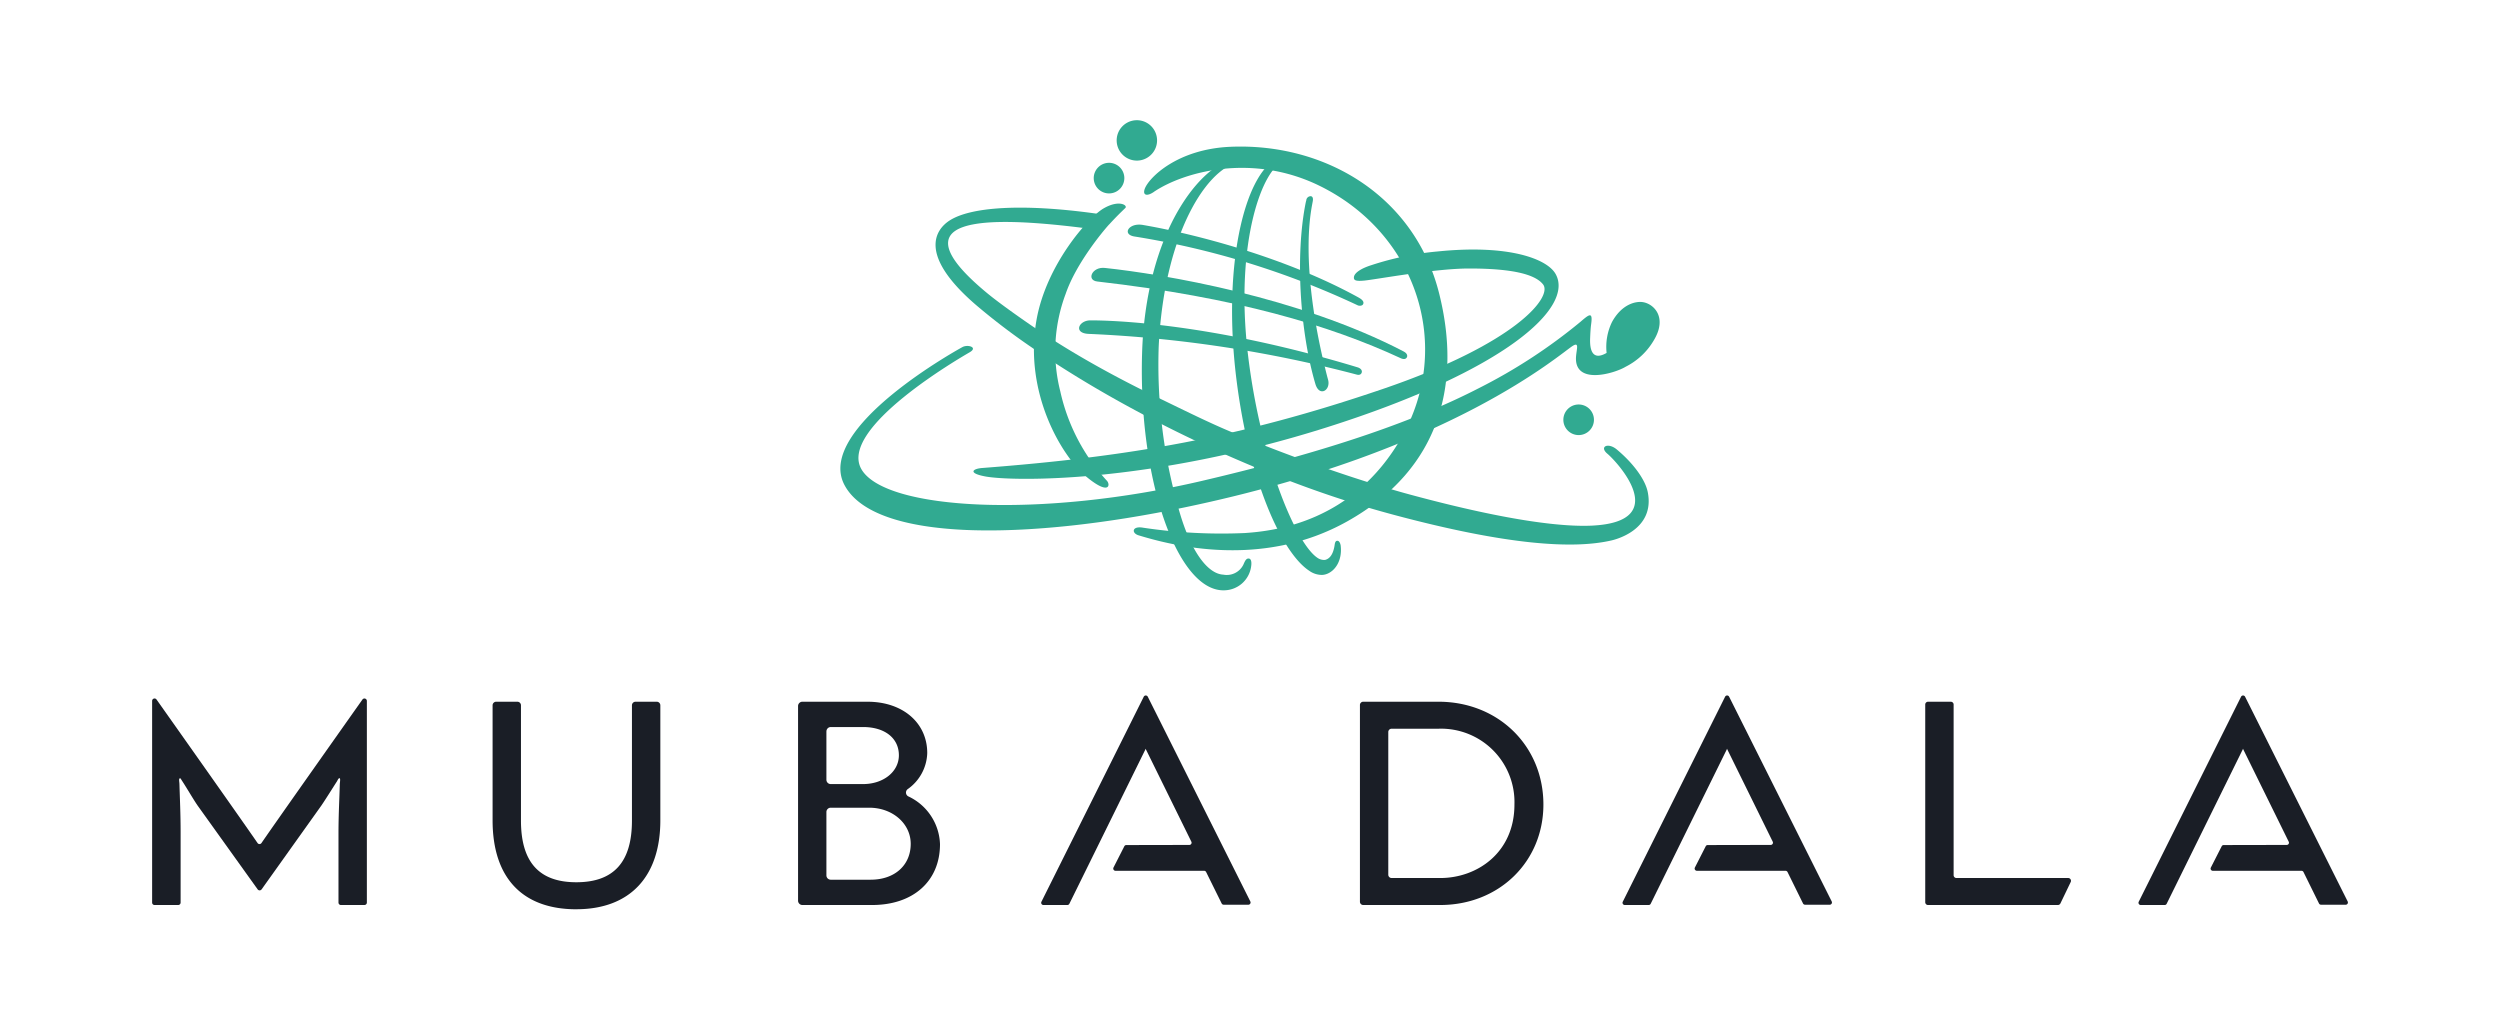
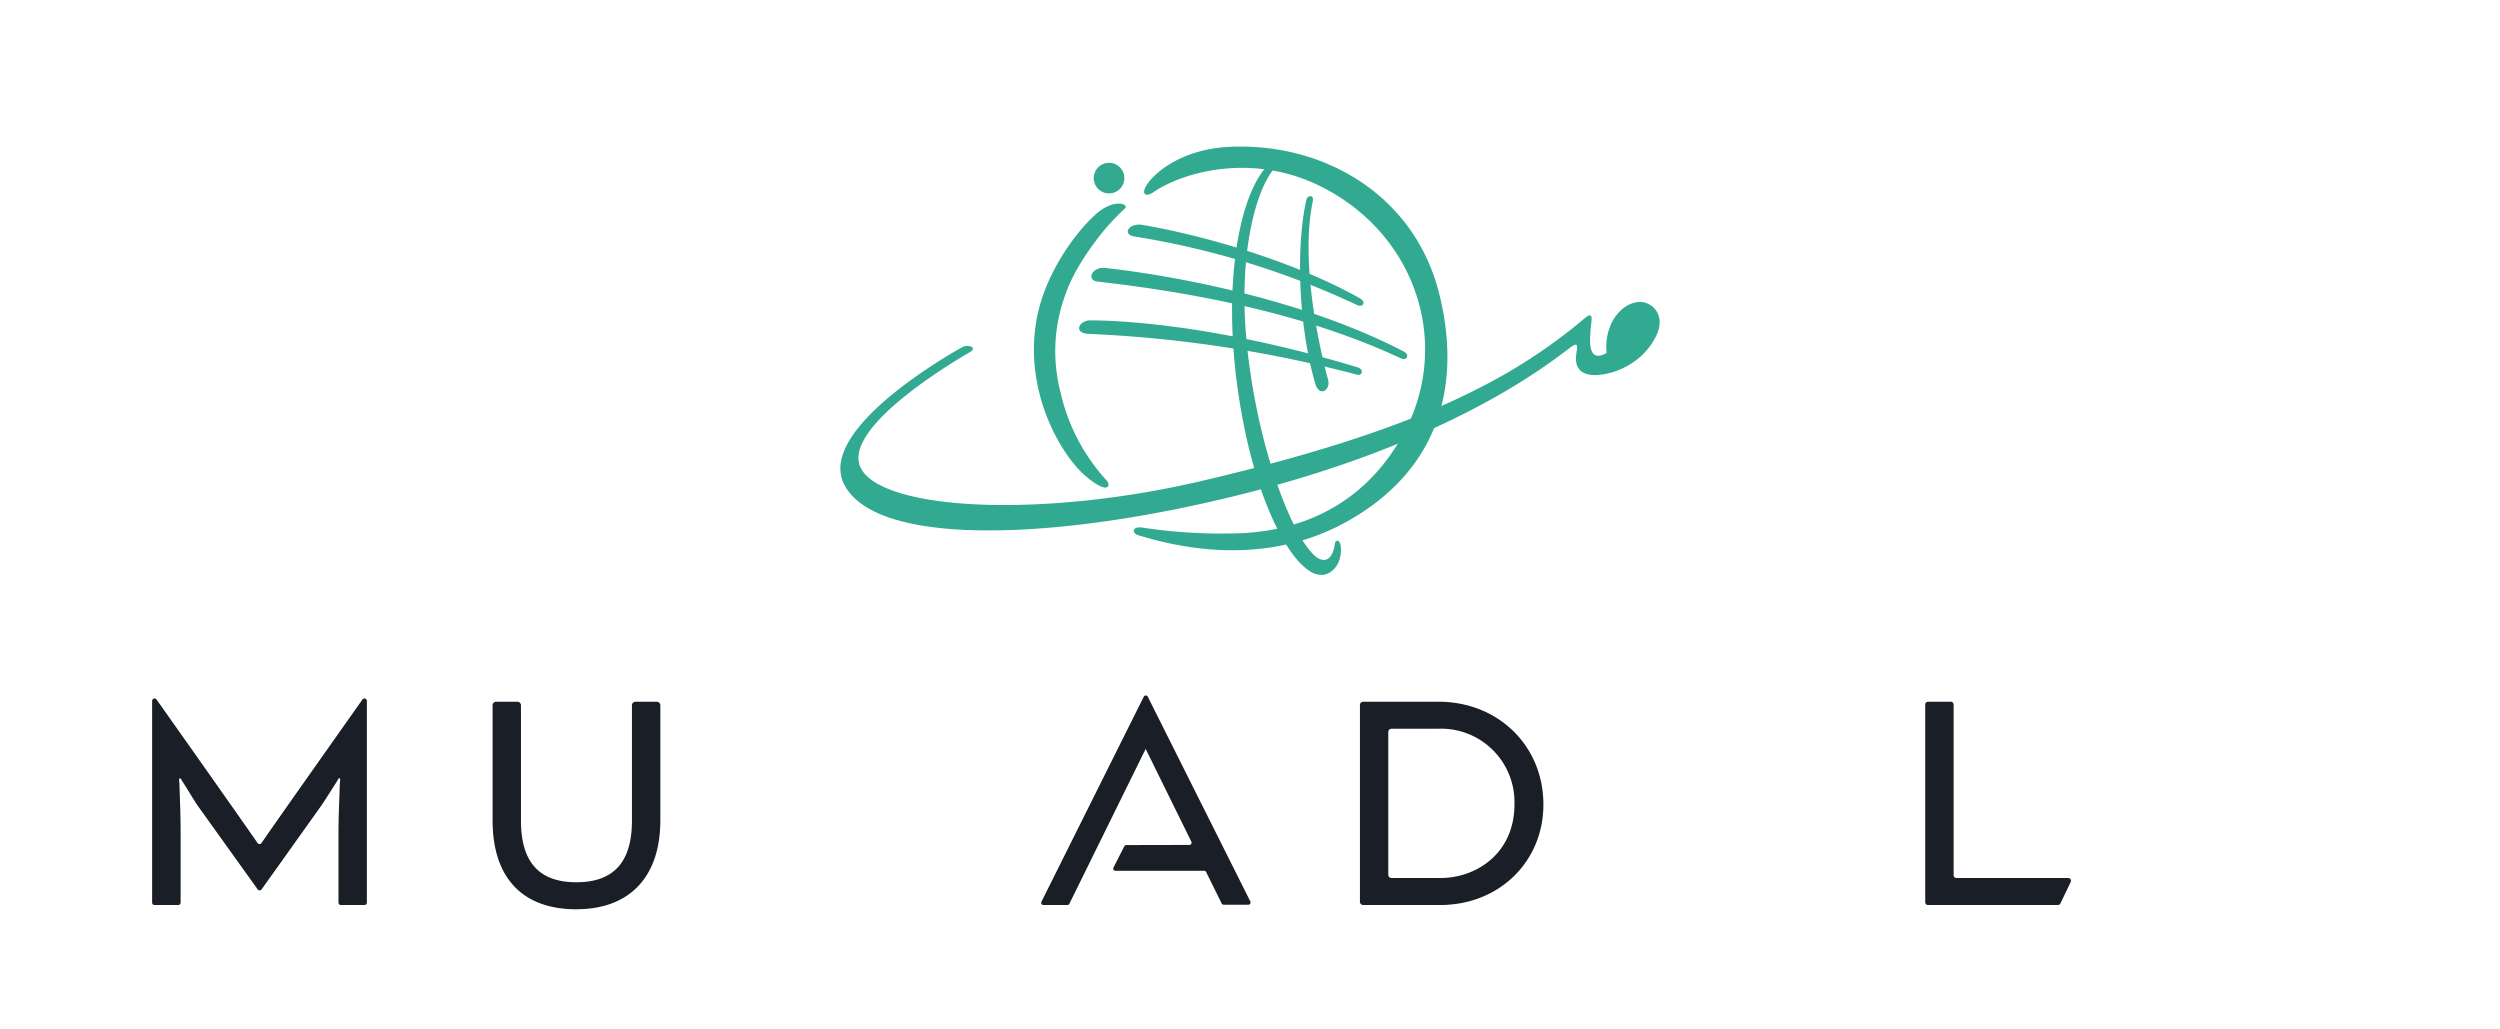
<svg xmlns="http://www.w3.org/2000/svg" width="340" height="140" viewBox="0 0 340 140">
  <defs>
    <clipPath id="clip-path">
-       <rect id="Rectangle_226" data-name="Rectangle 226" width="298.631" height="107.316" fill="none" />
-     </clipPath>
+       </clipPath>
    <clipPath id="clip-mubadala">
      <rect width="340" height="140" />
    </clipPath>
  </defs>
  <g id="mubadala" clip-path="url(#clip-mubadala)">
    <g id="Mubadala-2" data-name="Mubadala" transform="translate(20.685 16.342)">
      <g id="Group_248" data-name="Group 248">
        <path id="Path_455" data-name="Path 455" d="M249.152,256.256h-3.194a.33.33,0,0,1-.33-.33v-9.35c0-2.57.126-4.771.179-6.748.007-.245.117-.789-.033-.821s-.3.344-.335.4c-.543.843-1.528,2.419-2.113,3.283l-8.154,11.437a.33.33,0,0,1-.537,0l-8.2-11.444c-.584-.86-1.544-2.508-2.1-3.344-.176-.264-.152-.339-.3-.3s-.045.488-.039.73c.056,1.977.162,4.052.162,6.626v9.532a.331.331,0,0,1-.332.33h-3.212a.33.33,0,0,1-.331-.33V228.5a.33.33,0,0,1,.6-.192c2.492,3.526,11.987,16.957,13.735,19.516a.325.325,0,0,0,.538,0c1.749-2.557,11.239-15.99,13.732-19.516a.331.331,0,0,1,.6.192v27.424a.33.33,0,0,1-.33.33Z" transform="translate(-220.279 -149.516)" fill="#1a1e26" />
        <path id="Path_456" data-name="Path 456" d="M263.754,256.7c-7.344,0-11.388-4.293-11.388-12.091V228.963a.489.489,0,0,1,.489-.489h2.883a.488.488,0,0,1,.488.489v15.68c0,5.64,2.463,8.382,7.528,8.382,5.09,0,7.565-2.742,7.565-8.382v-15.68a.488.488,0,0,1,.488-.489h2.885a.488.488,0,0,1,.488.489v15.642c0,7.685-4.164,12.091-11.425,12.091Z" transform="translate(-206.059 -149.381)" fill="#1a1e26" />
-         <path id="Path_457" data-name="Path 457" d="M291.028,252.679H285.6a.59.59,0,0,1-.592-.586v-8.62a.586.586,0,0,1,.592-.586h5.23c3.169,0,5.644,2.155,5.644,4.912,0,2.919-2.188,4.879-5.449,4.879Zm-6.016-20.171a.592.592,0,0,1,.592-.592h4.387c2.961,0,4.874,1.512,4.874,3.84,0,2.234-2.1,3.918-4.874,3.918H285.6a.591.591,0,0,1-.592-.592v-6.575Zm11.156,8.849a.585.585,0,0,1-.11-.993,6.211,6.211,0,0,0,2.664-4.914c0-4.109-3.335-6.976-8.118-6.976h-8.865a.589.589,0,0,0-.586.587v26.467a.59.59,0,0,0,.586.592h9.48c5.609,0,9.238-3.253,9.238-8.281a7.45,7.45,0,0,0-4.289-6.483Z" transform="translate(-193.302 -149.381)" fill="#1a1e26" />
        <path id="Path_458" data-name="Path 458" d="M345.016,252.449h-6.608a.45.45,0,0,1-.449-.449V232.594a.45.45,0,0,1,.449-.449h6.372a9.985,9.985,0,0,1,10.336,10.306c0,6.561-5.08,10-10.1,10Zm-.237-23.975H334.545a.446.446,0,0,0-.442.447v26.752a.446.446,0,0,0,.442.447h10.472c8,0,14.038-5.878,14.038-13.67,0-7.966-6.132-13.977-14.274-13.977Z" transform="translate(-169.837 -149.381)" fill="#1a1e26" />
        <path id="Path_459" data-name="Path 459" d="M405.414,256.12H387.756a.38.38,0,0,1-.38-.381V228.856a.379.379,0,0,1,.38-.381h3.1a.381.381,0,0,1,.381.381v23.21a.381.381,0,0,0,.381.382h15.2a.38.38,0,0,1,.342.545l-1.4,2.911a.379.379,0,0,1-.342.215Z" transform="translate(-146.229 -149.38)" fill="#1a1e26" />
        <path id="Path_460" data-name="Path 460" d="M332.236,256.341h-3.352a.306.306,0,0,1-.274-.172L326.5,251.9a.307.307,0,0,0-.276-.172h-12.05a.305.305,0,0,1-.273-.444l1.471-2.889a.306.306,0,0,1,.273-.167l8.571-.017a.305.305,0,0,0,.274-.44l-6.171-12.534-.043-.113-.051.127L307.9,256.21a.307.307,0,0,1-.274.172h-3.253a.306.306,0,0,1-.274-.443l13.916-27.885a.308.308,0,0,1,.548,0L332.511,255.9a.308.308,0,0,1-.274.445Z" transform="translate(-183.15 -149.642)" fill="#1a1e26" />
        <g id="Group_245" data-name="Group 245">
          <g id="Group_244" data-name="Group 244" clip-path="url(#clip-path)">
            <path id="Path_461" data-name="Path 461" d="M387.024,256.341H383.67a.308.308,0,0,1-.274-.172l-2.106-4.27a.307.307,0,0,0-.276-.172h-12.05a.307.307,0,0,1-.274-.444l1.472-2.889a.3.3,0,0,1,.271-.167l8.571-.017a.305.305,0,0,0,.274-.44l-6.171-12.534-.043-.113-.05.127-10.332,20.96a.305.305,0,0,1-.274.172h-3.253a.306.306,0,0,1-.273-.443L372.8,228.054a.306.306,0,0,1,.547,0L387.3,255.9a.308.308,0,0,1-.274.445Z" transform="translate(-158.871 -149.642)" fill="#1a1e26" />
            <path id="Path_462" data-name="Path 462" d="M435.646,256.341h-3.352a.308.308,0,0,1-.274-.172l-2.107-4.27a.305.305,0,0,0-.274-.172H417.587a.3.3,0,0,1-.271-.444l1.471-2.889a.305.305,0,0,1,.271-.167l8.572-.017a.3.3,0,0,0,.273-.44l-6.171-12.534s-.029-.077-.043-.113l-.051.127-10.332,20.96a.3.3,0,0,1-.274.172H407.78a.307.307,0,0,1-.276-.443l13.918-27.885a.308.308,0,0,1,.548,0L435.922,255.9a.308.308,0,0,1-.276.445Z" transform="translate(-137.323 -149.642)" fill="#1a1e26" />
          </g>
        </g>
        <path id="Path_463" data-name="Path 463" d="M385.192,198.21c-.3,3.979,5.262,2.31,6.75,1.4a9.241,9.241,0,0,0,3.862-3.653c1.839-3.1-.063-4.951-1.6-5.142-.862-.108-2.765.235-4.123,2.716a7.708,7.708,0,0,0-.732,4.2c-2.257,1.309-2.277-1.071-2.241-2,.022-.508.051-1.289.14-1.927.245-1.748-.281-1.313-1.476-.284a73.752,73.752,0,0,1-13.808,9.011c-8.1,4.169-19.649,8.4-37.727,12.622-21.724,5.074-42.895,3.992-46.208-1.561S301.6,198.3,302.734,197.64s-.215-1.091-.971-.714c0,0-20.122,10.941-16.087,18.726s24.63,7.618,46.444,3.054c36.151-7.565,50.979-20.942,52.652-21.95.867-.524.5.429.42,1.455Z" transform="translate(-191.535 -166.077)" fill="#31aa91" />
-         <path id="Path_464" data-name="Path 464" d="M360.883,186.114a40.551,40.551,0,0,0-9.054,1.86c-1.463.459-2.335,1.066-2.4,1.622-.055.446.209.606,1.459.481,1.634-.166,9.531-1.638,14.211-1.638,5.624,0,8.935.722,10.055,2.171,1.3,1.677-3.615,8.011-21.833,14.225-19.425,6.626-34.434,9.2-54.456,10.736-1.3.1-1.983.7.447,1.153,3.621.668,22.109,1.016,46.413-6.679,24.281-7.689,33.719-16.315,31.12-20.877-1.149-2.013-6.276-4.028-15.958-3.054Z" transform="translate(-185.977 -168.265)" fill="#31aa91" />
        <path id="Path_465" data-name="Path 465" d="M315.511,182.326c3.992-2.707,13.326-5.348,22.532-.838,13.3,6.517,18.217,21.906,11.135,34.276-6.605,11.542-17.371,12.678-21.243,12.951a71.732,71.732,0,0,1-13.85-.719c-1.546-.284-1.638.73-.642,1.032,4.39,1.326,16.7,4.66,28.4-1.908,12.815-7.193,15.5-18.956,12.473-31-3.329-13.263-15.505-20.477-28.368-19.933-7.259.307-11.089,4.2-11.655,5.69-.333.876.24,1.117,1.222.452Z" transform="translate(-179.282 -172.566)" fill="#31aa91" />
        <path id="Path_466" data-name="Path 466" d="M313.6,184.382c1.159-1.26,1.648-1.7,2.21-2.253.364-.361-.857-1.175-2.969.065s-7.76,7.654-9.1,15.11c-1.781,9.925,3.432,18.62,6.807,21.4,3.148,2.6,3.262,1.016,2.735.495a26.3,26.3,0,0,1-6.315-12.13,22.173,22.173,0,0,1,.726-13.254c1.452-4.244,5.229-8.7,5.9-9.435Z" transform="translate(-183.452 -170.183)" fill="#31aa91" />
        <path id="Path_467" data-name="Path 467" d="M343.664,193.455c-9.886-5.475-22.369-8.694-29.4-9.9-1.886-.323-2.853,1.258-1.186,1.564a113.175,113.175,0,0,1,30.426,9.373c.177.081.579.094.713-.136.169-.287-.017-.6-.557-.9Z" transform="translate(-179.532 -169.306)" fill="#31aa91" />
        <path id="Path_468" data-name="Path 468" d="M351.284,198.969c-14.286-7.454-32.8-10.535-40.667-11.372-1.723-.182-2.544,1.673-1.015,1.847,18.859,2.159,31.618,5.959,41.264,10.431.2.1.589.222.8-.062.162-.215.115-.584-.384-.844Z" transform="translate(-181.052 -167.501)" fill="#31aa91" />
        <path id="Path_469" data-name="Path 469" d="M308.971,194.375a171.878,171.878,0,0,1,36.432,5.537c.361.1.618-.036.681-.316.058-.244-.11-.534-.583-.677-20-6.055-33.458-6.384-36.327-6.384-1.6,0-2.367,1.768-.2,1.84Z" transform="translate(-181.565 -165.307)" fill="#31aa91" />
-         <path id="Path_470" data-name="Path 470" d="M327.556,177.84l.655-.258h-.01v-.339h0l.006-.228h-.17c-3.191,0-6.529,2.515-9.252,6.979-3.127,5.128-4.976,12.206-5.2,19.933-.507,17.163,4.739,32.019,10.945,32.2h.078a3.755,3.755,0,0,0,3.82-3.331c.03-.195.1-.947-.323-.991-.384-.042-.544.384-.755.856a2.517,2.517,0,0,1-2.73,1.333c-2.025-.1-4.433-2.97-6.118-9.142a71.255,71.255,0,0,1-2.658-21.849c.781-16.414,7.341-25.363,11.717-25.166Z" transform="translate(-178.947 -172.186)" fill="#31aa91" />
        <path id="Path_471" data-name="Path 471" d="M336.83,230.009c0-.007-.085-.693-.465-.683h-.009c-.319.014-.328.456-.38.739-.176,1-.573,1.7-1.294,1.867a1.637,1.637,0,0,1-1.025-.293c-3.019-2.042-7.76-13.606-9.434-27.569-1.869-15.577,2.1-25.551,4.856-26.312l.459-.355h0l-.062-.224a2.286,2.286,0,0,0-.476.208l-.277-.007h0l-.065-.222c-4.536,1.371-8.038,13.8-6.022,30.124,1.722,13.941,6.2,23.685,9.909,26.12a2.953,2.953,0,0,0,1.755.566,2.036,2.036,0,0,0,.5-.085c1.241-.374,2.26-1.849,2.028-3.875Z" transform="translate(-175.177 -172.121)" fill="#31aa91" />
        <path id="Path_472" data-name="Path 472" d="M332.269,205.773c-.1-.342-.167-.595-.511-2.007-1.43-5.881-2.947-15.118-1.632-21.9.032-.164.052-.281.066-.351.078-.411-.029-.648-.263-.681a.607.607,0,0,0-.621.566c-.007.043-.039.121-.065.245-1.471,7.249-.786,17.643,1.3,24.717.544,1.846,2.135.856,1.722-.593Z" transform="translate(-172.339 -170.493)" fill="#31aa91" />
        <path id="Path_473" data-name="Path 473" d="M313.176,179.656a2.081,2.081,0,1,0-1.967,2.192,2.083,2.083,0,0,0,1.967-2.192Z" transform="translate(-180.954 -171.888)" fill="#31aa91" />
        <g id="Group_247" data-name="Group 247">
          <g id="Group_246" data-name="Group 246" clip-path="url(#clip-path)">
            <path id="Path_474" data-name="Path 474" d="M357.434,202.542a2.08,2.08,0,1,0-2.08,2.082,2.082,2.082,0,0,0,2.08-2.082Z" transform="translate(-161.342 -161.795)" fill="#31aa91" />
            <path id="Path_475" data-name="Path 475" d="M316.668,176.27a2.747,2.747,0,1,0-2.6,2.894,2.75,2.75,0,0,0,2.6-2.894Z" transform="translate(-179.996 -173.668)" fill="#31aa91" />
          </g>
        </g>
-         <path id="Path_476" data-name="Path 476" d="M390.958,220.544c-.323-1.564-1.81-3.744-4.187-5.735-1.218-1.023-2.439-.387-1.283.577,1.2,1,8.971,9.241-2.12,9.77-3.557.17-10.717-.443-24.558-4.177-.818-.219-1.69-.465-2.6-.732-1.064-.312-2.184-.648-3.357-1.02-1.681-.527-3.459-1.118-5.318-1.758-1.735-.6-3.543-1.253-5.395-1.95q-1.582-.591-3.214-1.231c-.157-.066-.315-.127-.476-.189-.947-.377-1.9-.758-2.859-1.156-.39-.157-.779-.32-1.169-.486-3.174-1.323-6.455-2.964-9.637-4.5q-1.446-.684-2.868-1.4c-4.041-2.033-7.972-4.215-11.591-6.512q-1.5-.946-2.928-1.928c-1.914-1.315-4.7-3.273-6.356-4.65-12.556-10.414-.2-10.451,12.929-8.826.872.105,1.751.224,2.631.346l1.2-1.99c-.687-.105-1.357-.206-2.013-.3-10.037-1.381-16.894-.86-19.734.941-1.914,1.209-4.435,4.646,3.576,11.528a89.321,89.321,0,0,0,7.561,5.757q1.537,1.072,3.2,2.139c3.541,2.292,7.481,4.609,11.7,6.848q1.437.768,2.921,1.521c1.331.678,2.691,1.349,4.07,2.006q2.1,1,4.264,1.967c.994.443,2,.876,3.008,1.306.105.043.2.088.31.131q1.32.559,2.663,1.091,1.32.539,2.661,1.043h0c2.5.958,5.022,1.853,7.556,2.673q1.66.539,3.327,1.038,1.74.513,3.481.981c15.663,4.2,24.449,4.653,29.487,3.546a.108.108,0,0,0,.045-.01c.3-.052,6.177-1.306,5.074-6.663Z" transform="translate(-187.56 -170.013)" fill="#31aa91" />
      </g>
    </g>
  </g>
</svg>